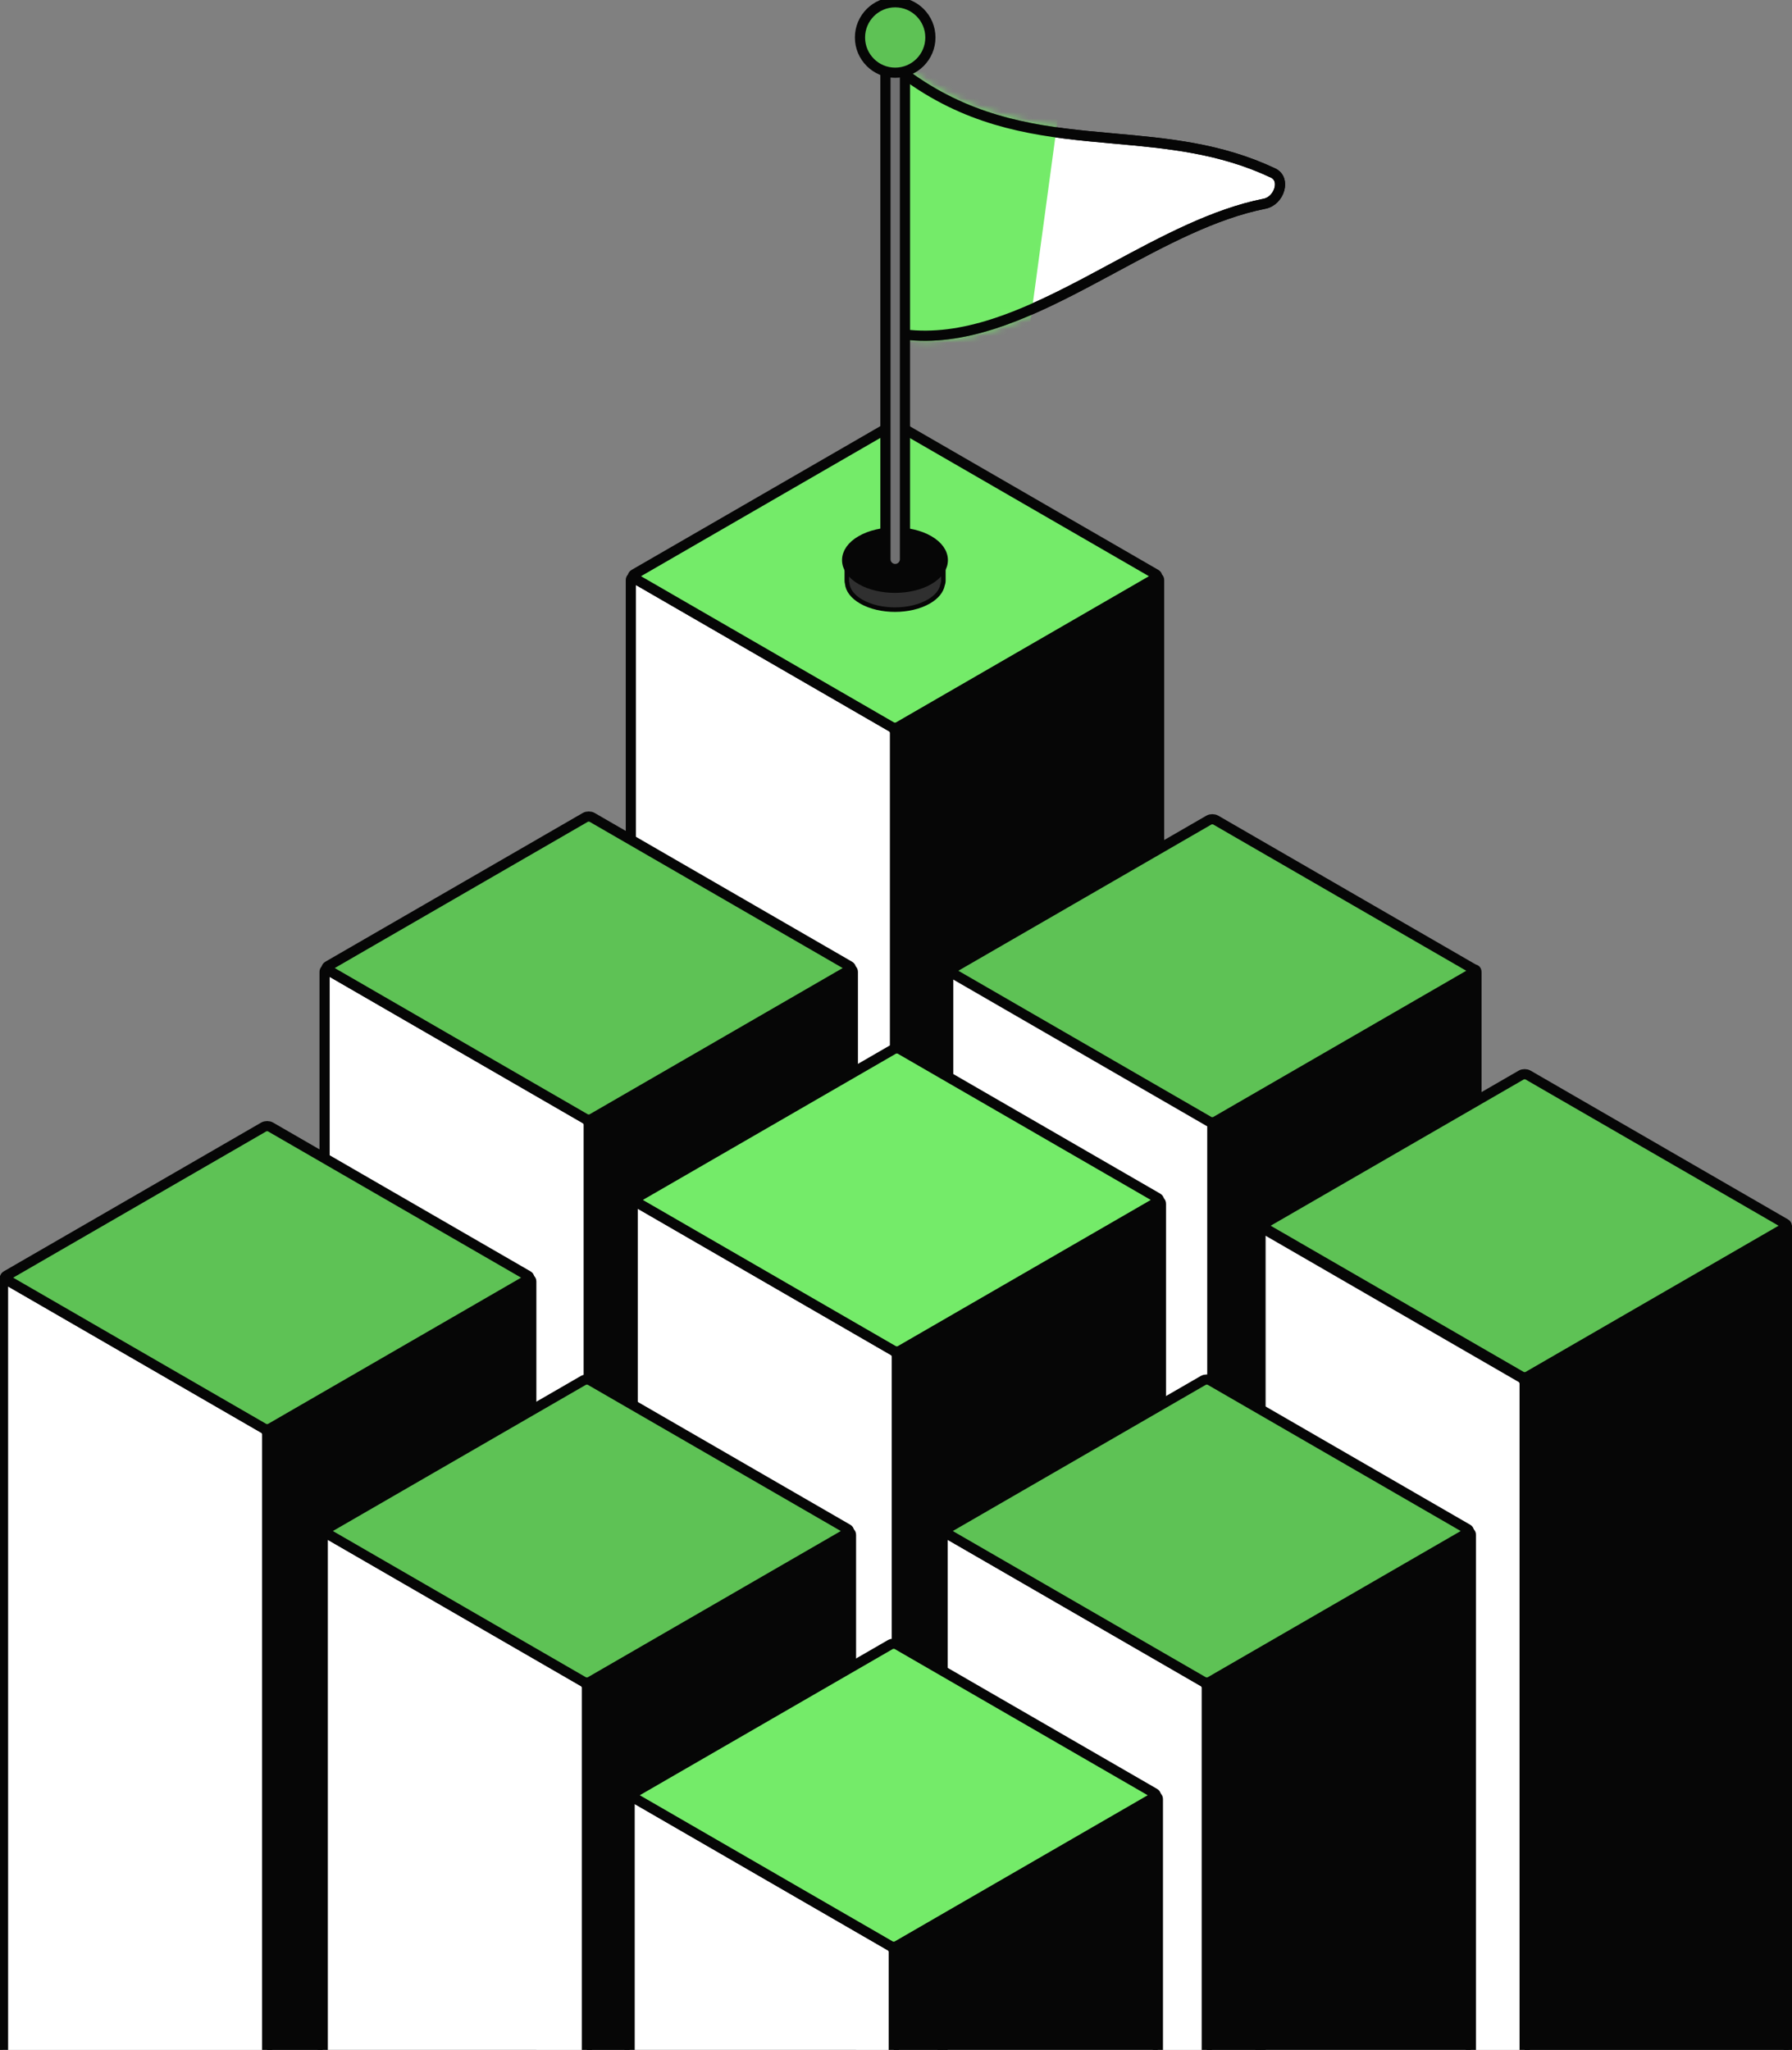
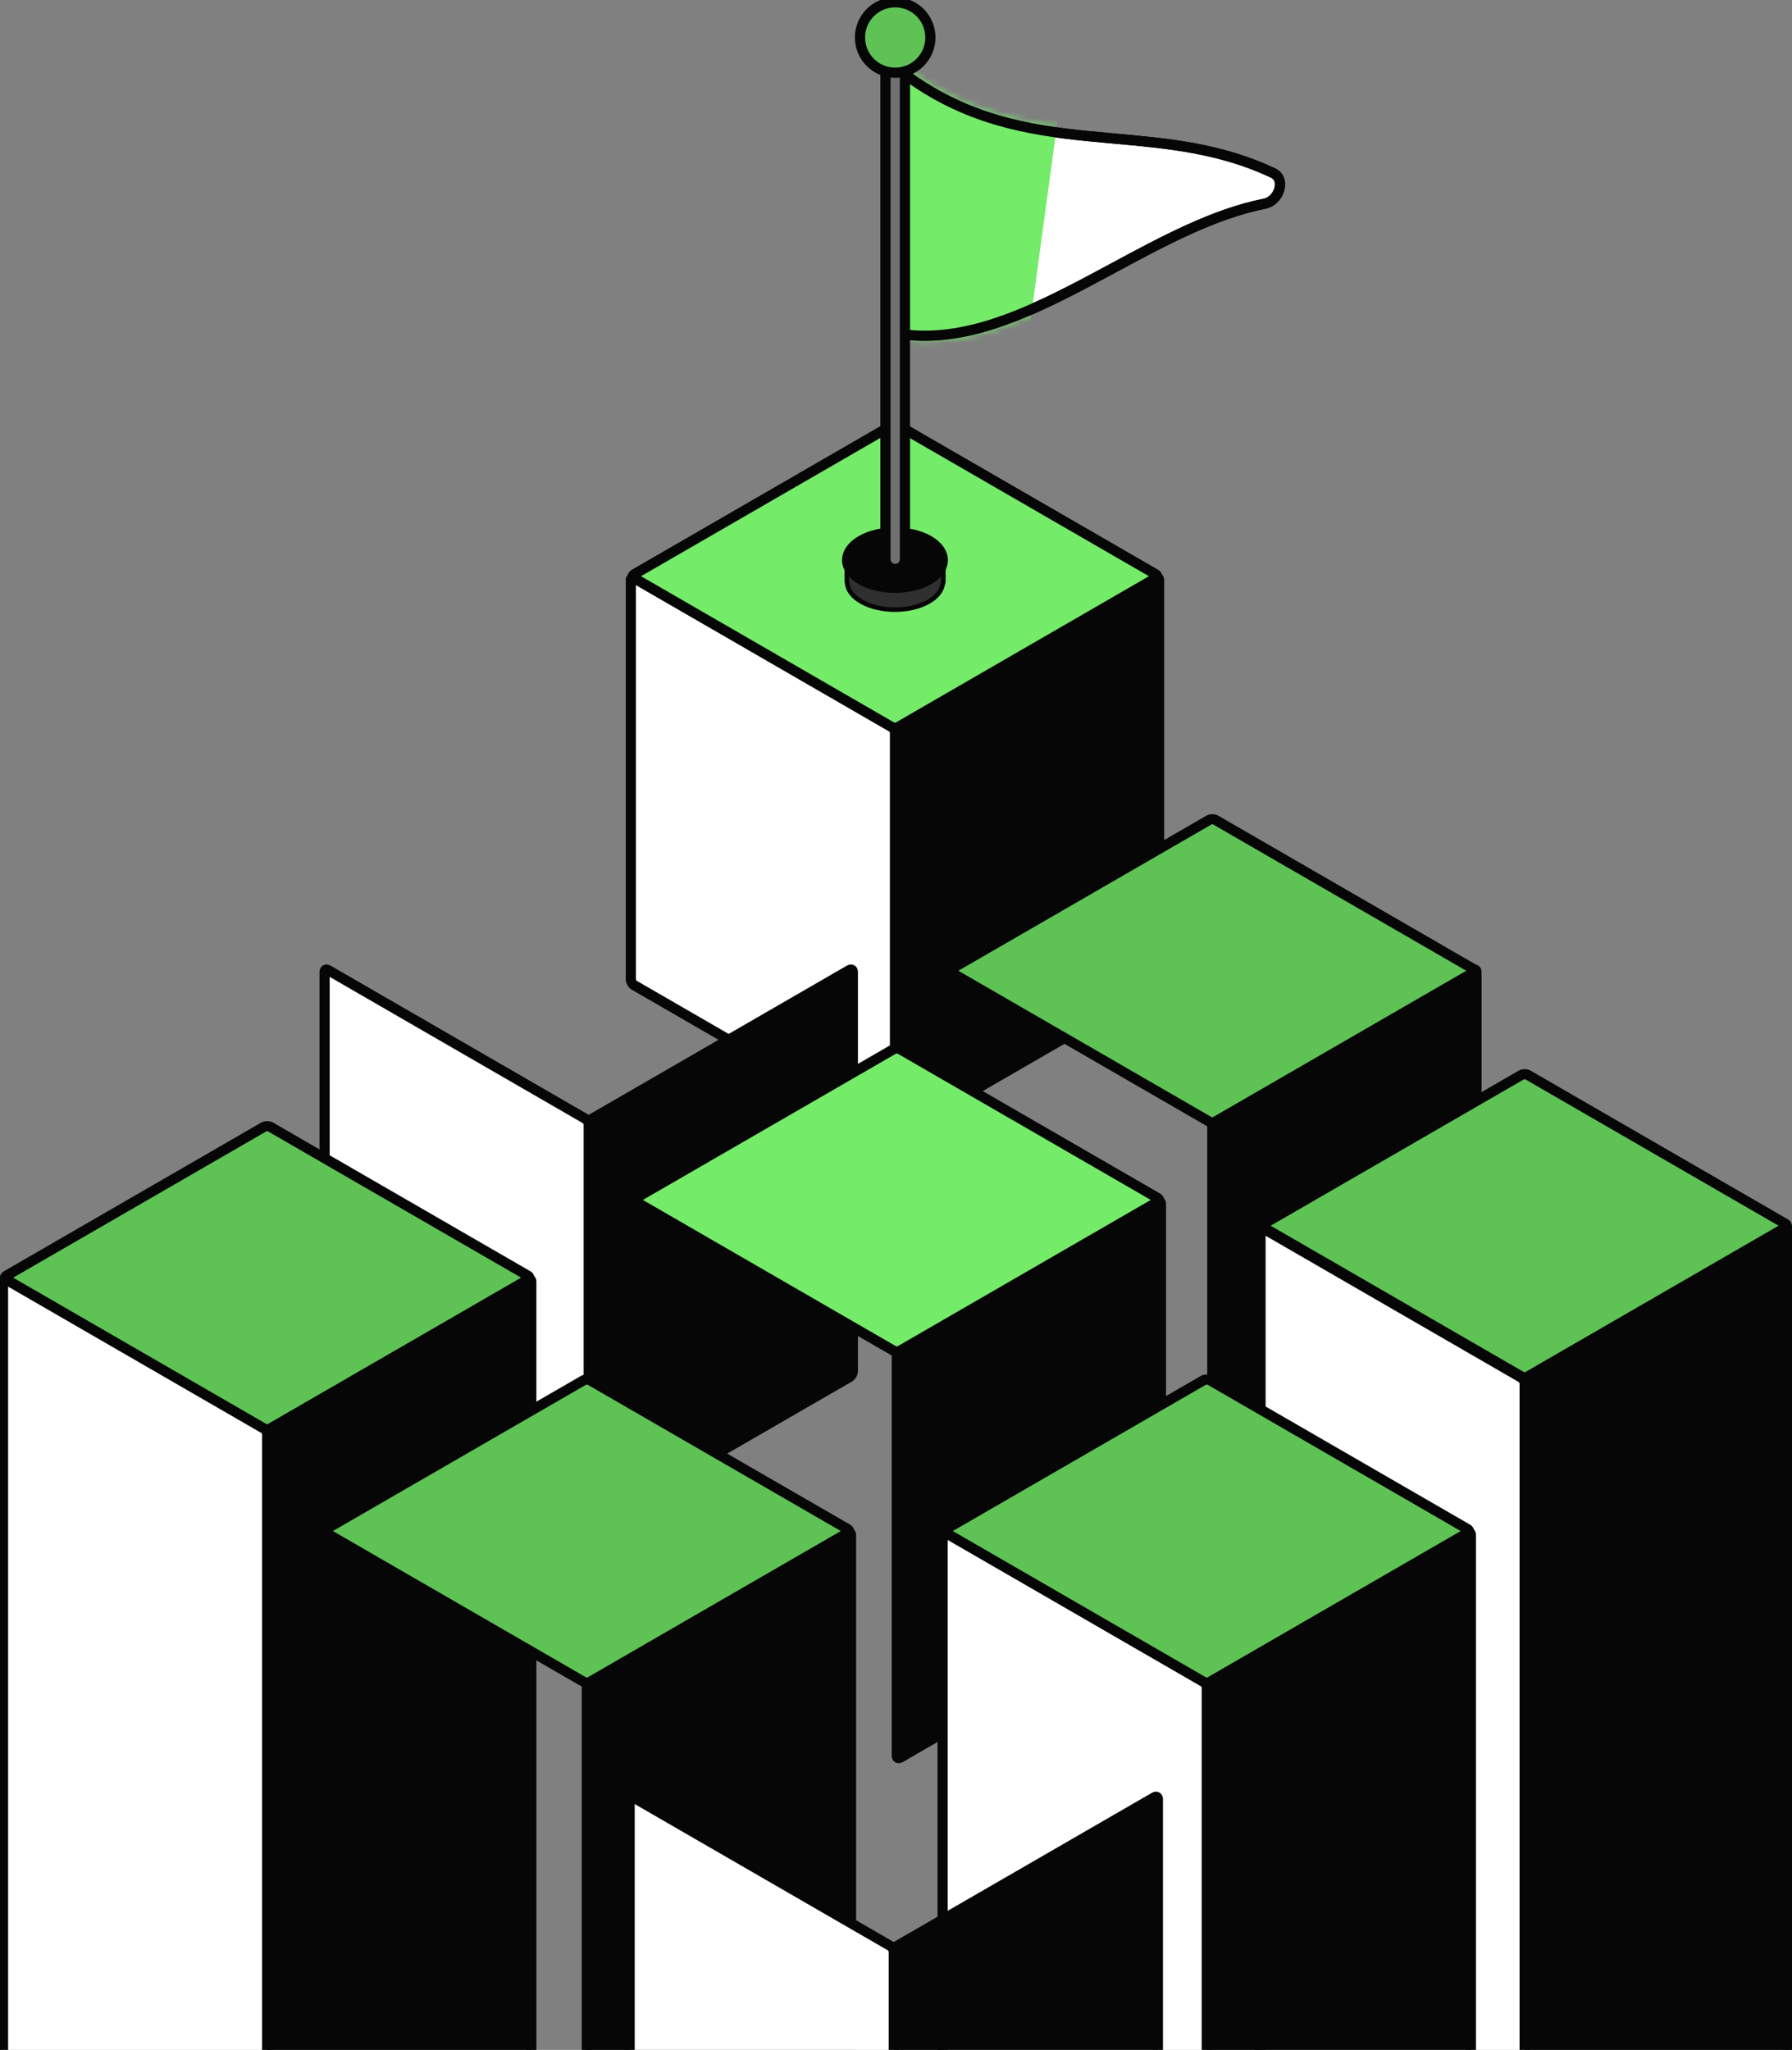
<svg xmlns="http://www.w3.org/2000/svg" width="264" height="302" viewBox="0 0 264 302" fill="none">
  <rect x="0" y="0" width="264" height="302" fill="#808080" stroke="none" />
  <g clip-path="url(#clip0_4835_2880)">
    <path d="M132.347 107.092L170.264 85.178C170.539 85.02 170.762 85.148 170.762 85.466L170.762 144.286C170.762 144.604 170.539 144.99 170.264 145.149L132.347 167.062C132.072 167.221 131.849 167.092 131.849 166.775L131.849 107.955C131.849 107.637 132.072 107.251 132.347 107.092Z" fill="#060606" stroke="#060606" stroke-width="1.5" stroke-linejoin="round" />
    <path d="M93.434 85.178L131.352 107.092C131.627 107.251 131.85 107.637 131.85 107.955L131.85 166.775C131.85 167.092 131.627 167.221 131.352 167.062L93.434 145.149C93.16 144.99 92.937 144.604 92.937 144.286L92.937 85.466C92.937 85.148 93.16 85.02 93.434 85.178Z" fill="white" stroke="#060606" stroke-width="1.5" stroke-linejoin="round" />
    <path d="M132.347 62.69L170.264 84.603C170.539 84.762 170.539 85.02 170.264 85.178L132.347 107.092C132.072 107.251 131.626 107.251 131.352 107.092L93.434 85.178C93.159 85.02 93.159 84.762 93.434 84.603L131.352 62.69C131.626 62.531 132.072 62.531 132.347 62.69Z" fill="#74EB69" stroke="#060606" stroke-width="1.5" stroke-linejoin="round" />
    <path fill-rule="evenodd" clip-rule="evenodd" d="M126.529 81.14C125.549 81.14 124.754 81.935 124.754 82.916V85.525C124.754 85.679 124.773 85.829 124.81 85.971C124.904 86.936 125.589 87.885 126.864 88.623C129.617 90.213 134.08 90.213 136.833 88.623C138.02 87.937 138.695 87.067 138.859 86.173C138.937 85.972 138.98 85.754 138.98 85.525V82.916C138.98 81.935 138.186 81.14 137.205 81.14H126.529Z" fill="#2F2F2F" />
    <path d="M124.809 85.971L125.131 85.888L125.138 85.913L125.14 85.939L124.809 85.971ZM138.857 86.173L138.53 86.113L138.536 86.081L138.547 86.051L138.857 86.173ZM124.42 82.916C124.42 81.751 125.364 80.807 126.527 80.807V81.473C125.731 81.473 125.085 82.119 125.085 82.916H124.42ZM124.42 85.525V82.916H125.085V85.525H124.42ZM124.487 86.055C124.443 85.885 124.42 85.708 124.42 85.525H125.085C125.085 85.651 125.101 85.773 125.131 85.888L124.487 86.055ZM126.696 88.911C125.364 88.141 124.585 87.111 124.478 86.004L125.14 85.939C125.22 86.761 125.81 87.63 127.029 88.334L126.696 88.911ZM136.998 88.911C135.559 89.743 133.694 90.149 131.847 90.149C130 90.149 128.135 89.743 126.696 88.911L127.029 88.334C128.343 89.094 130.086 89.483 131.847 89.483C133.608 89.483 135.351 89.094 136.666 88.334L136.998 88.911ZM139.185 86.233C138.998 87.254 138.238 88.195 136.998 88.911L136.666 88.334C137.799 87.679 138.39 86.88 138.53 86.113L139.185 86.233ZM139.311 85.525C139.311 85.796 139.26 86.055 139.167 86.294L138.547 86.051C138.611 85.888 138.646 85.712 138.646 85.525H139.311ZM139.311 82.916V85.525H138.646V82.916H139.311ZM137.204 80.807C138.368 80.807 139.311 81.751 139.311 82.916H138.646C138.646 82.119 138 81.473 137.204 81.473V80.807ZM126.527 80.807H137.204V81.473H126.527V80.807Z" fill="#060606" />
    <path d="M136.833 85.402C139.586 83.811 139.586 81.232 136.833 79.641C134.08 78.05 129.616 78.05 126.864 79.641C124.111 81.232 124.111 83.811 126.864 85.402C129.616 86.993 134.08 86.993 136.833 85.402Z" fill="#060606" stroke="#060606" stroke-width="1.5" />
    <path d="M179.097 164.821L217.014 142.908C217.289 142.749 217.512 142.878 217.512 143.195L217.512 202.015C217.512 202.333 217.289 202.719 217.014 202.878L179.097 224.791C178.822 224.95 178.599 224.821 178.599 224.504L178.599 165.684C178.599 165.366 178.822 164.98 179.097 164.821Z" fill="#060606" stroke="#060606" stroke-width="1.5" stroke-linejoin="round" />
-     <path d="M140.185 142.906L178.102 164.819C178.377 164.978 178.6 165.364 178.6 165.682L178.6 224.502C178.6 224.819 178.377 224.948 178.102 224.789L140.185 202.876C139.91 202.717 139.687 202.331 139.687 202.013L139.687 143.193C139.687 142.875 139.91 142.747 140.185 142.906Z" fill="white" stroke="#060606" stroke-width="1.5" stroke-linejoin="round" />
    <path d="M179.097 120.815L217.014 142.729C217.289 142.887 217.289 143.145 217.014 143.303L179.097 165.217C178.822 165.376 178.376 165.376 178.102 165.217L140.184 143.303C139.909 143.145 139.909 142.887 140.184 142.729L178.102 120.815C178.376 120.656 178.822 120.656 179.097 120.815Z" fill="#5EC255" stroke="#060606" stroke-width="1.5" stroke-linejoin="round" />
    <path d="M87.228 164.82L125.145 142.906C125.42 142.747 125.643 142.876 125.643 143.193L125.643 202.014C125.643 202.331 125.42 202.717 125.145 202.876L87.228 224.79C86.953 224.949 86.73 224.82 86.73 224.502L86.73 165.682C86.73 165.365 86.953 164.979 87.228 164.82Z" fill="#060606" stroke="#060606" stroke-width="1.5" stroke-linejoin="round" />
    <path d="M48.317 142.906L86.235 164.82C86.51 164.978 86.732 165.365 86.732 165.682L86.732 224.502C86.732 224.82 86.51 224.949 86.235 224.79L48.317 202.876C48.043 202.717 47.82 202.331 47.82 202.013L47.82 143.193C47.82 142.876 48.043 142.747 48.317 142.906Z" fill="white" stroke="#060606" stroke-width="1.5" stroke-linejoin="round" />
-     <path d="M87.228 120.417L125.145 142.331C125.42 142.49 125.42 142.747 125.145 142.906L87.228 164.82C86.953 164.979 86.507 164.979 86.233 164.82L48.315 142.906C48.04 142.747 48.04 142.49 48.315 142.331L86.233 120.417C86.507 120.258 86.953 120.258 87.228 120.417Z" fill="#5EC255" stroke="#060606" stroke-width="1.5" stroke-linejoin="round" />
    <path d="M132.618 198.982L170.536 177.068C170.81 176.909 171.033 177.038 171.033 177.356L171.033 236.176C171.033 236.493 170.81 236.879 170.536 237.038L132.618 258.952C132.343 259.111 132.121 258.982 132.121 258.664L132.121 199.844C132.121 199.527 132.343 199.141 132.618 198.982Z" fill="#060606" stroke="#060606" stroke-width="1.5" stroke-linejoin="round" />
-     <path d="M93.708 177.067L131.626 198.981C131.9 199.14 132.123 199.526 132.123 199.844L132.123 258.664C132.123 258.981 131.9 259.11 131.626 258.951L93.708 237.037C93.433 236.879 93.21 236.492 93.21 236.175L93.21 177.355C93.21 177.037 93.433 176.909 93.708 177.067Z" fill="white" stroke="#060606" stroke-width="1.5" stroke-linejoin="round" />
    <path d="M132.618 154.579L170.536 176.493C170.81 176.652 170.81 176.909 170.536 177.068L132.618 198.982C132.343 199.141 131.898 199.141 131.623 198.982L93.706 177.068C93.431 176.909 93.431 176.652 93.706 176.493L131.623 154.579C131.898 154.421 132.343 154.421 132.618 154.579Z" fill="#74EB69" stroke="#060606" stroke-width="1.5" stroke-linejoin="round" />
    <path d="M39.852 210.433L77.77 188.519C78.045 188.36 78.268 188.489 78.268 188.806L78.268 487.339C78.268 487.656 78.045 488.042 77.77 488.201L39.852 510.115C39.578 510.274 39.355 510.145 39.355 509.828L39.355 211.295C39.355 210.978 39.578 210.591 39.852 210.433Z" fill="#060606" stroke="#060606" stroke-width="1.5" stroke-linejoin="round" />
    <path d="M0.942 188.517L38.86 210.431C39.135 210.59 39.357 210.976 39.357 211.294L39.357 509.938C39.357 510.255 39.135 510.384 38.86 510.225L0.942 488.312C0.668 488.153 0.445 487.767 0.445 487.449L0.445 188.805C0.445 188.487 0.668 188.359 0.942 188.517Z" fill="white" stroke="#060606" stroke-width="1.5" stroke-linejoin="round" />
    <path d="M39.852 166.03L77.77 187.944C78.045 188.103 78.045 188.36 77.77 188.519L39.852 210.433C39.578 210.591 39.132 210.591 38.858 210.433L0.94 188.519C0.665 188.36 0.665 188.103 0.94 187.944L38.858 166.03C39.132 165.871 39.578 165.871 39.852 166.03Z" fill="#5EC255" stroke="#060606" stroke-width="1.5" stroke-linejoin="round" />
    <path d="M86.954 247.76L124.872 225.846C125.146 225.687 125.369 225.816 125.369 226.134L125.369 467.134C125.369 467.451 125.146 467.837 124.872 467.996L86.954 489.91C86.679 490.069 86.457 489.94 86.457 489.623L86.457 248.622C86.457 248.305 86.679 247.919 86.954 247.76Z" fill="#060606" stroke="#060606" stroke-width="1.5" stroke-linejoin="round" />
-     <path d="M48.046 225.845L85.963 247.759C86.238 247.918 86.461 248.304 86.461 248.622L86.461 489.639C86.461 489.957 86.238 490.085 85.963 489.927L48.046 468.013C47.771 467.854 47.548 467.468 47.548 467.15L47.548 226.133C47.548 225.815 47.771 225.687 48.046 225.845Z" fill="white" stroke="#060606" stroke-width="1.5" stroke-linejoin="round" />
    <path d="M86.954 203.357L124.872 225.271C125.146 225.43 125.146 225.687 124.872 225.846L86.954 247.76C86.679 247.919 86.234 247.919 85.959 247.76L48.041 225.846C47.767 225.687 47.767 225.43 48.041 225.271L85.959 203.357C86.234 203.199 86.679 203.199 86.954 203.357Z" fill="#5EC255" stroke="#060606" stroke-width="1.5" stroke-linejoin="round" />
    <path d="M225.11 202.958L263.028 181.044C263.303 180.886 263.525 181.014 263.525 181.332L263.525 447.445C263.525 447.763 263.303 448.149 263.028 448.308L225.11 470.222C224.836 470.38 224.613 470.252 224.613 469.934L224.613 203.821C224.613 203.503 224.836 203.117 225.11 202.958Z" fill="#060606" stroke="#060606" stroke-width="1.5" stroke-linejoin="round" />
    <path d="M186.198 181.044L224.116 202.958C224.391 203.117 224.613 203.503 224.613 203.82L224.613 469.964C224.613 470.282 224.391 470.41 224.116 470.251L186.198 448.338C185.923 448.179 185.701 447.793 185.701 447.475L185.701 181.332C185.701 181.014 185.923 180.885 186.198 181.044Z" fill="white" stroke="#060606" stroke-width="1.5" stroke-linejoin="round" />
    <path d="M225.108 158.377L263.026 180.291C263.301 180.449 263.301 180.707 263.026 180.866L225.108 202.779C224.834 202.938 224.388 202.938 224.113 202.779L186.196 180.866C185.921 180.707 185.921 180.449 186.196 180.291L224.113 158.377C224.388 158.218 224.834 158.218 225.108 158.377Z" fill="#5EC255" stroke="#060606" stroke-width="1.5" stroke-linejoin="round" />
    <path d="M178.28 247.76L216.198 225.846C216.473 225.687 216.695 225.816 216.695 226.134L216.695 442.414C216.695 442.731 216.473 443.117 216.198 443.276L178.28 465.19C178.005 465.349 177.783 465.22 177.783 464.902L177.783 248.622C177.783 248.305 178.005 247.919 178.28 247.76Z" fill="#060606" stroke="#060606" stroke-width="1.5" stroke-linejoin="round" />
    <path d="M139.368 225.846L177.286 247.759C177.56 247.918 177.783 248.304 177.783 248.622L177.783 464.904C177.783 465.222 177.56 465.35 177.286 465.192L139.368 443.278C139.093 443.119 138.871 442.733 138.871 442.415L138.871 226.133C138.871 225.816 139.093 225.687 139.368 225.846Z" fill="white" stroke="#060606" stroke-width="1.5" stroke-linejoin="round" />
    <path d="M178.28 203.357L216.198 225.271C216.473 225.43 216.473 225.687 216.198 225.846L178.28 247.76C178.005 247.919 177.56 247.919 177.285 247.76L139.368 225.846C139.093 225.687 139.093 225.43 139.368 225.271L177.285 203.357C177.56 203.199 178.005 203.199 178.28 203.357Z" fill="#5EC255" stroke="#060606" stroke-width="1.5" stroke-linejoin="round" />
    <path d="M132.165 286.685L170.083 264.771C170.357 264.612 170.58 264.741 170.58 265.058L170.58 461.531C170.58 461.848 170.357 462.234 170.083 462.393L132.165 484.307C131.89 484.466 131.668 484.337 131.668 484.019L131.668 287.547C131.668 287.23 131.89 286.844 132.165 286.685Z" fill="#060606" stroke="#060606" stroke-width="1.5" stroke-linejoin="round" />
    <path d="M93.255 264.77L131.172 286.684C131.447 286.843 131.67 287.229 131.67 287.546L131.67 484.126C131.67 484.443 131.447 484.572 131.172 484.413L93.255 462.499C92.98 462.34 92.757 461.954 92.757 461.637L92.757 265.058C92.757 264.74 92.98 264.611 93.255 264.77Z" fill="white" stroke="#060606" stroke-width="1.5" stroke-linejoin="round" />
-     <path d="M132.165 242.282L170.083 264.196C170.357 264.355 170.357 264.612 170.083 264.771L132.165 286.685C131.89 286.844 131.445 286.844 131.17 286.685L93.252 264.771C92.978 264.612 92.978 264.355 93.252 264.196L131.17 242.282C131.445 242.123 131.89 242.123 132.165 242.282Z" fill="#74EB69" stroke="#060606" stroke-width="1.5" stroke-linejoin="round" />
    <path d="M186.308 30.012C178.855 31.488 171.401 35.502 164.002 39.487C162.483 40.305 160.966 41.122 159.452 41.916C150.621 46.543 141.882 50.377 133.172 49.268V10.847C142.21 17.585 151.248 19.146 160.231 20.048C161.543 20.18 162.852 20.298 164.16 20.415C171.998 21.12 179.769 21.819 187.548 25.488C188.482 25.928 188.749 26.897 188.473 27.89C188.193 28.889 187.383 29.799 186.308 30.012Z" fill="white" stroke="#060606" stroke-width="1.5" />
    <mask id="mask0_4835_2880" style="mask-type:alpha" maskUnits="userSpaceOnUse" x="132" y="9" width="58" height="42">
      <path d="M186.308 30.012C178.855 31.488 171.401 35.502 164.002 39.487C162.483 40.305 160.966 41.122 159.452 41.916C150.621 46.543 141.882 50.377 133.172 49.268V10.847C142.21 17.585 151.248 19.146 160.231 20.048C161.543 20.18 162.852 20.298 164.16 20.415C171.998 21.12 179.769 21.819 187.548 25.488C188.482 25.928 188.749 26.897 188.473 27.89C188.193 28.889 187.383 29.799 186.308 30.012Z" fill="white" stroke="#060606" stroke-width="1.5" />
    </mask>
    <g mask="url(#mask0_4835_2880)">
      <path d="M158.093 0.822L124.291 -3.76L116 57.527L149.802 62.109L158.093 0.822Z" fill="#74EB69" />
    </g>
    <path d="M186.308 30.012C178.855 31.488 171.401 35.502 164.002 39.487C162.483 40.305 160.966 41.122 159.452 41.916C150.621 46.543 141.882 50.377 133.172 49.268V10.847C142.21 17.585 151.248 19.146 160.231 20.048C161.543 20.18 162.852 20.298 164.16 20.415C171.998 21.12 179.769 21.819 187.548 25.488C188.482 25.928 188.749 26.897 188.473 27.89C188.193 28.889 187.383 29.799 186.308 30.012Z" stroke="#060606" stroke-width="1.5" />
    <path d="M133.321 3.185C133.321 2.39 132.677 1.745 131.883 1.745C131.089 1.745 130.445 2.39 130.445 3.185V82.393C130.445 83.188 131.089 83.832 131.883 83.832C132.677 83.832 133.321 83.188 133.321 82.393V3.185Z" fill="#717172" stroke="#060606" stroke-width="1.5" />
    <path d="M131.881 10.715C134.745 10.715 137.067 8.391 137.067 5.524C137.067 2.657 134.745 0.333 131.881 0.333C129.017 0.333 126.695 2.657 126.695 5.524C126.695 8.391 129.017 10.715 131.881 10.715Z" fill="#5EC255" stroke="#060606" stroke-width="1.5" />
  </g>
  <defs>
    <clipPath id="clip0_4835_2880">
      <rect width="264" height="302" fill="white" />
    </clipPath>
  </defs>
</svg>